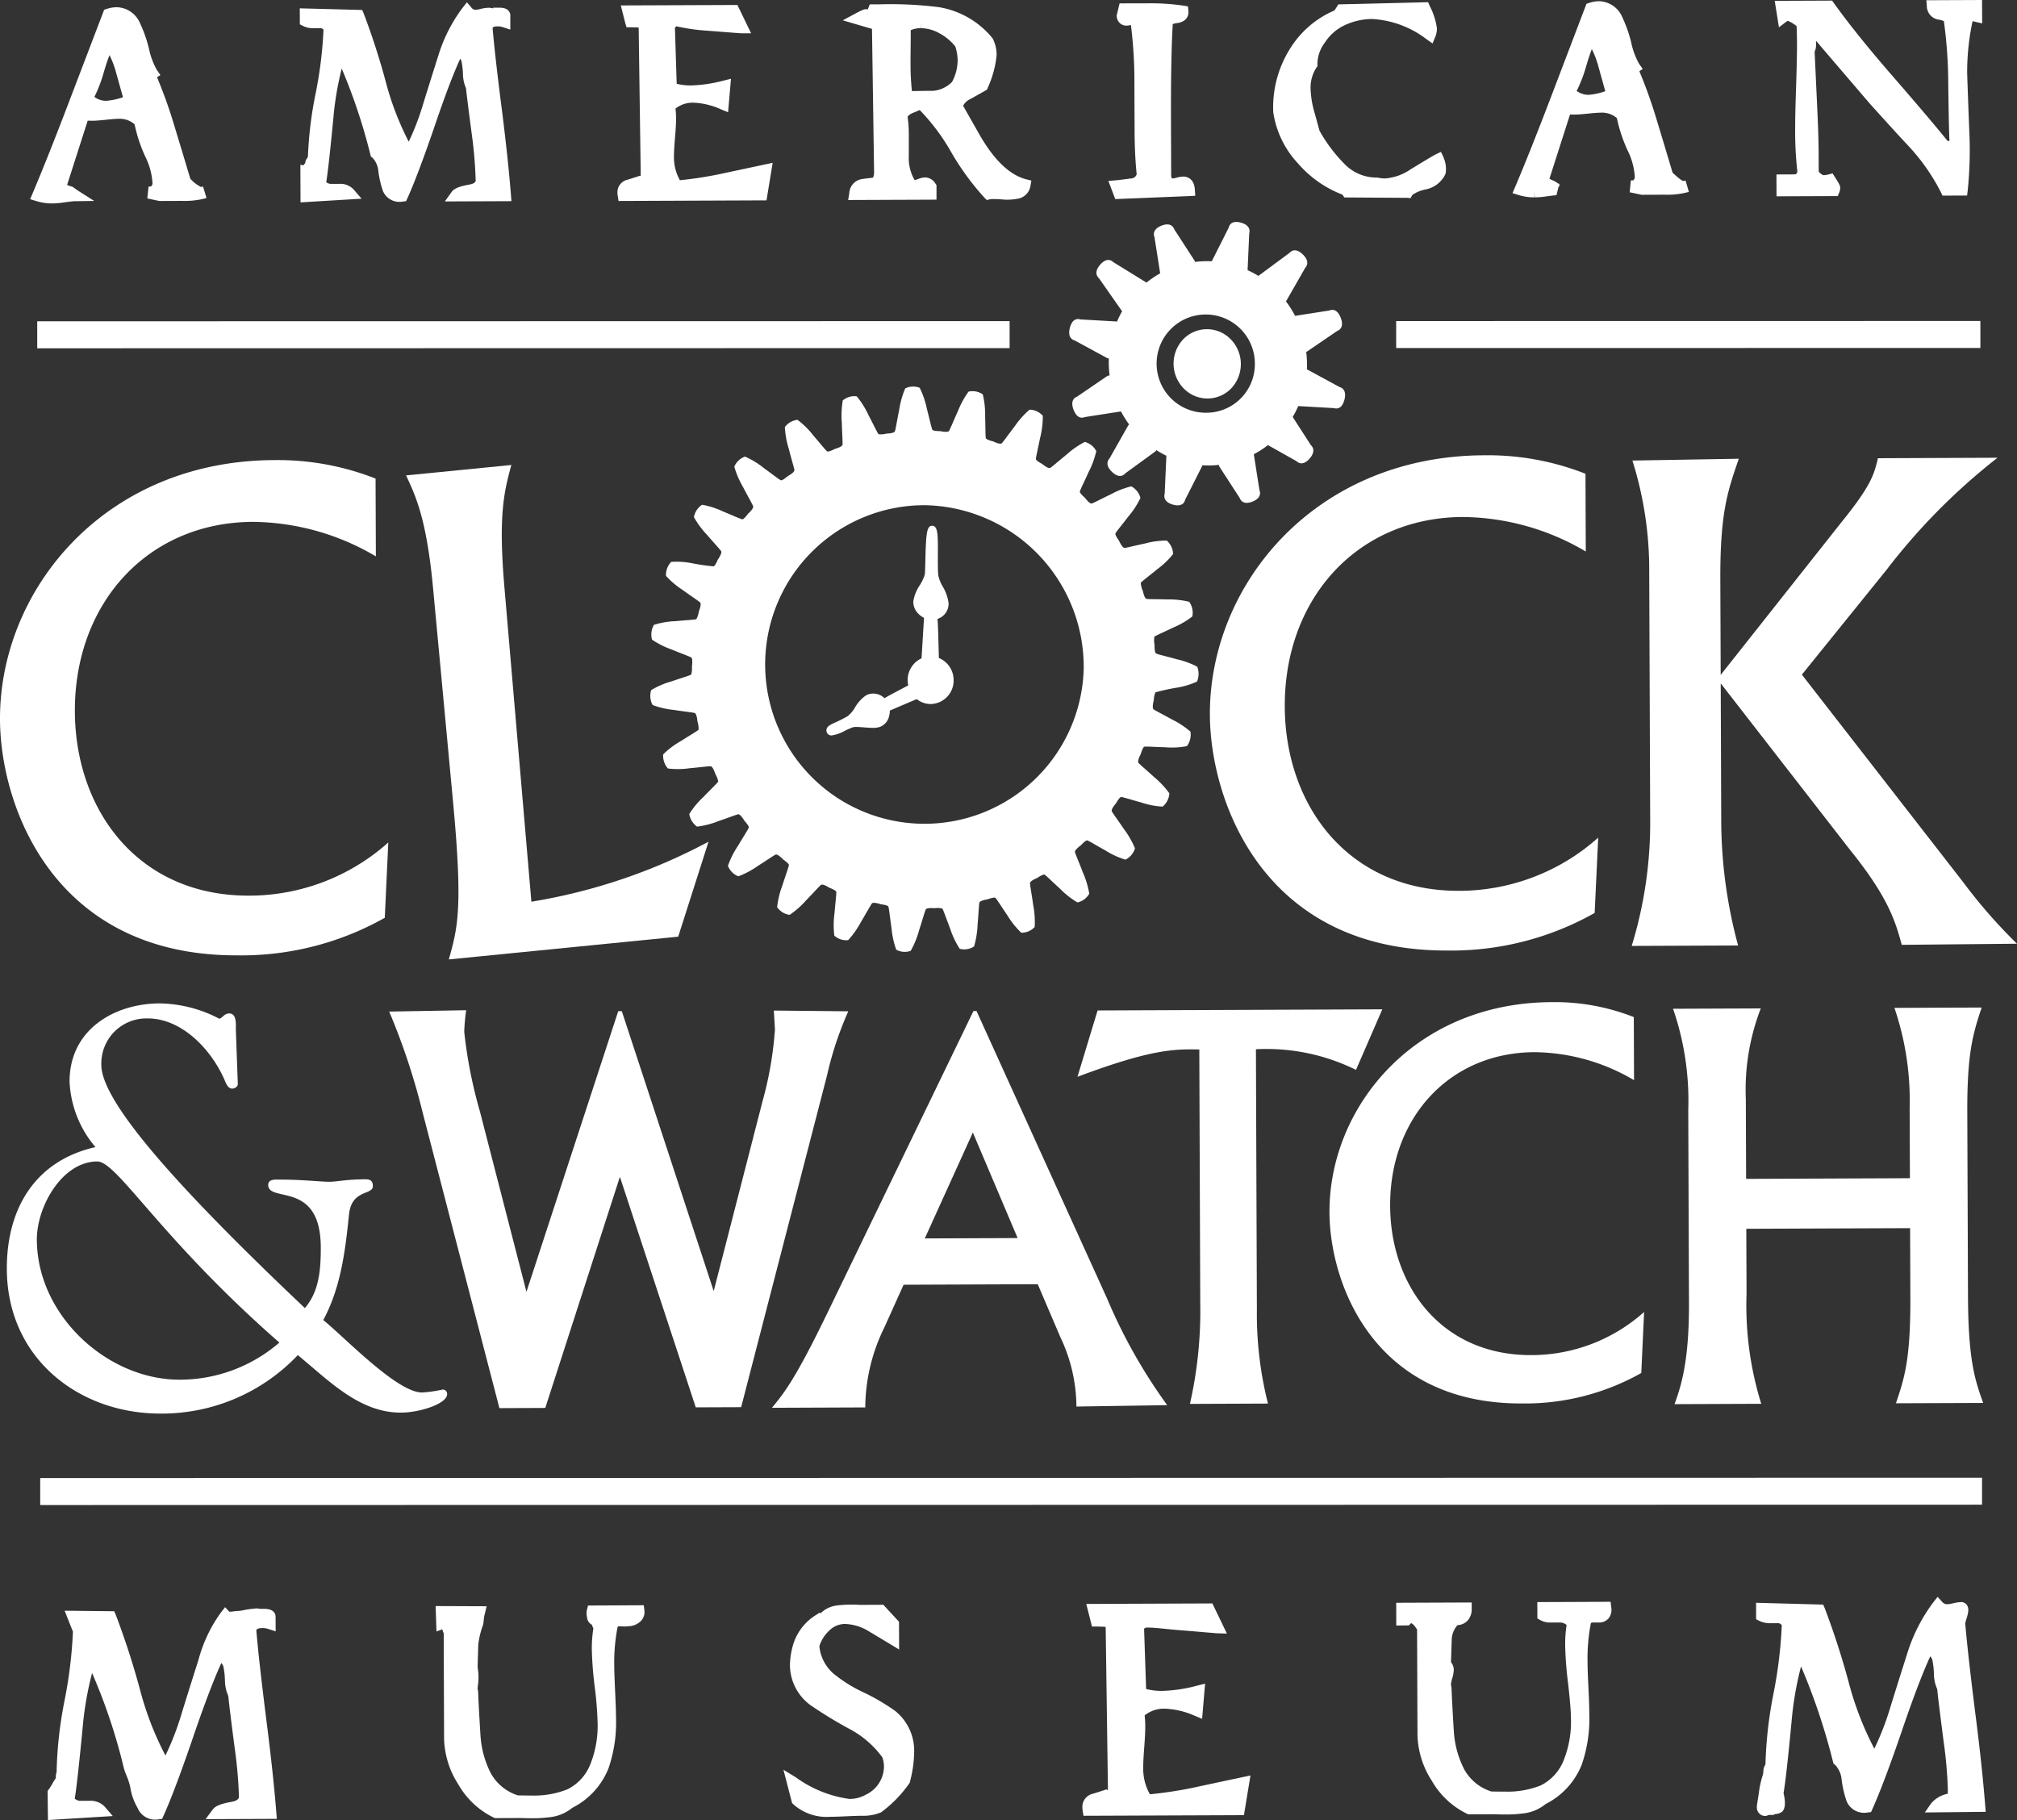
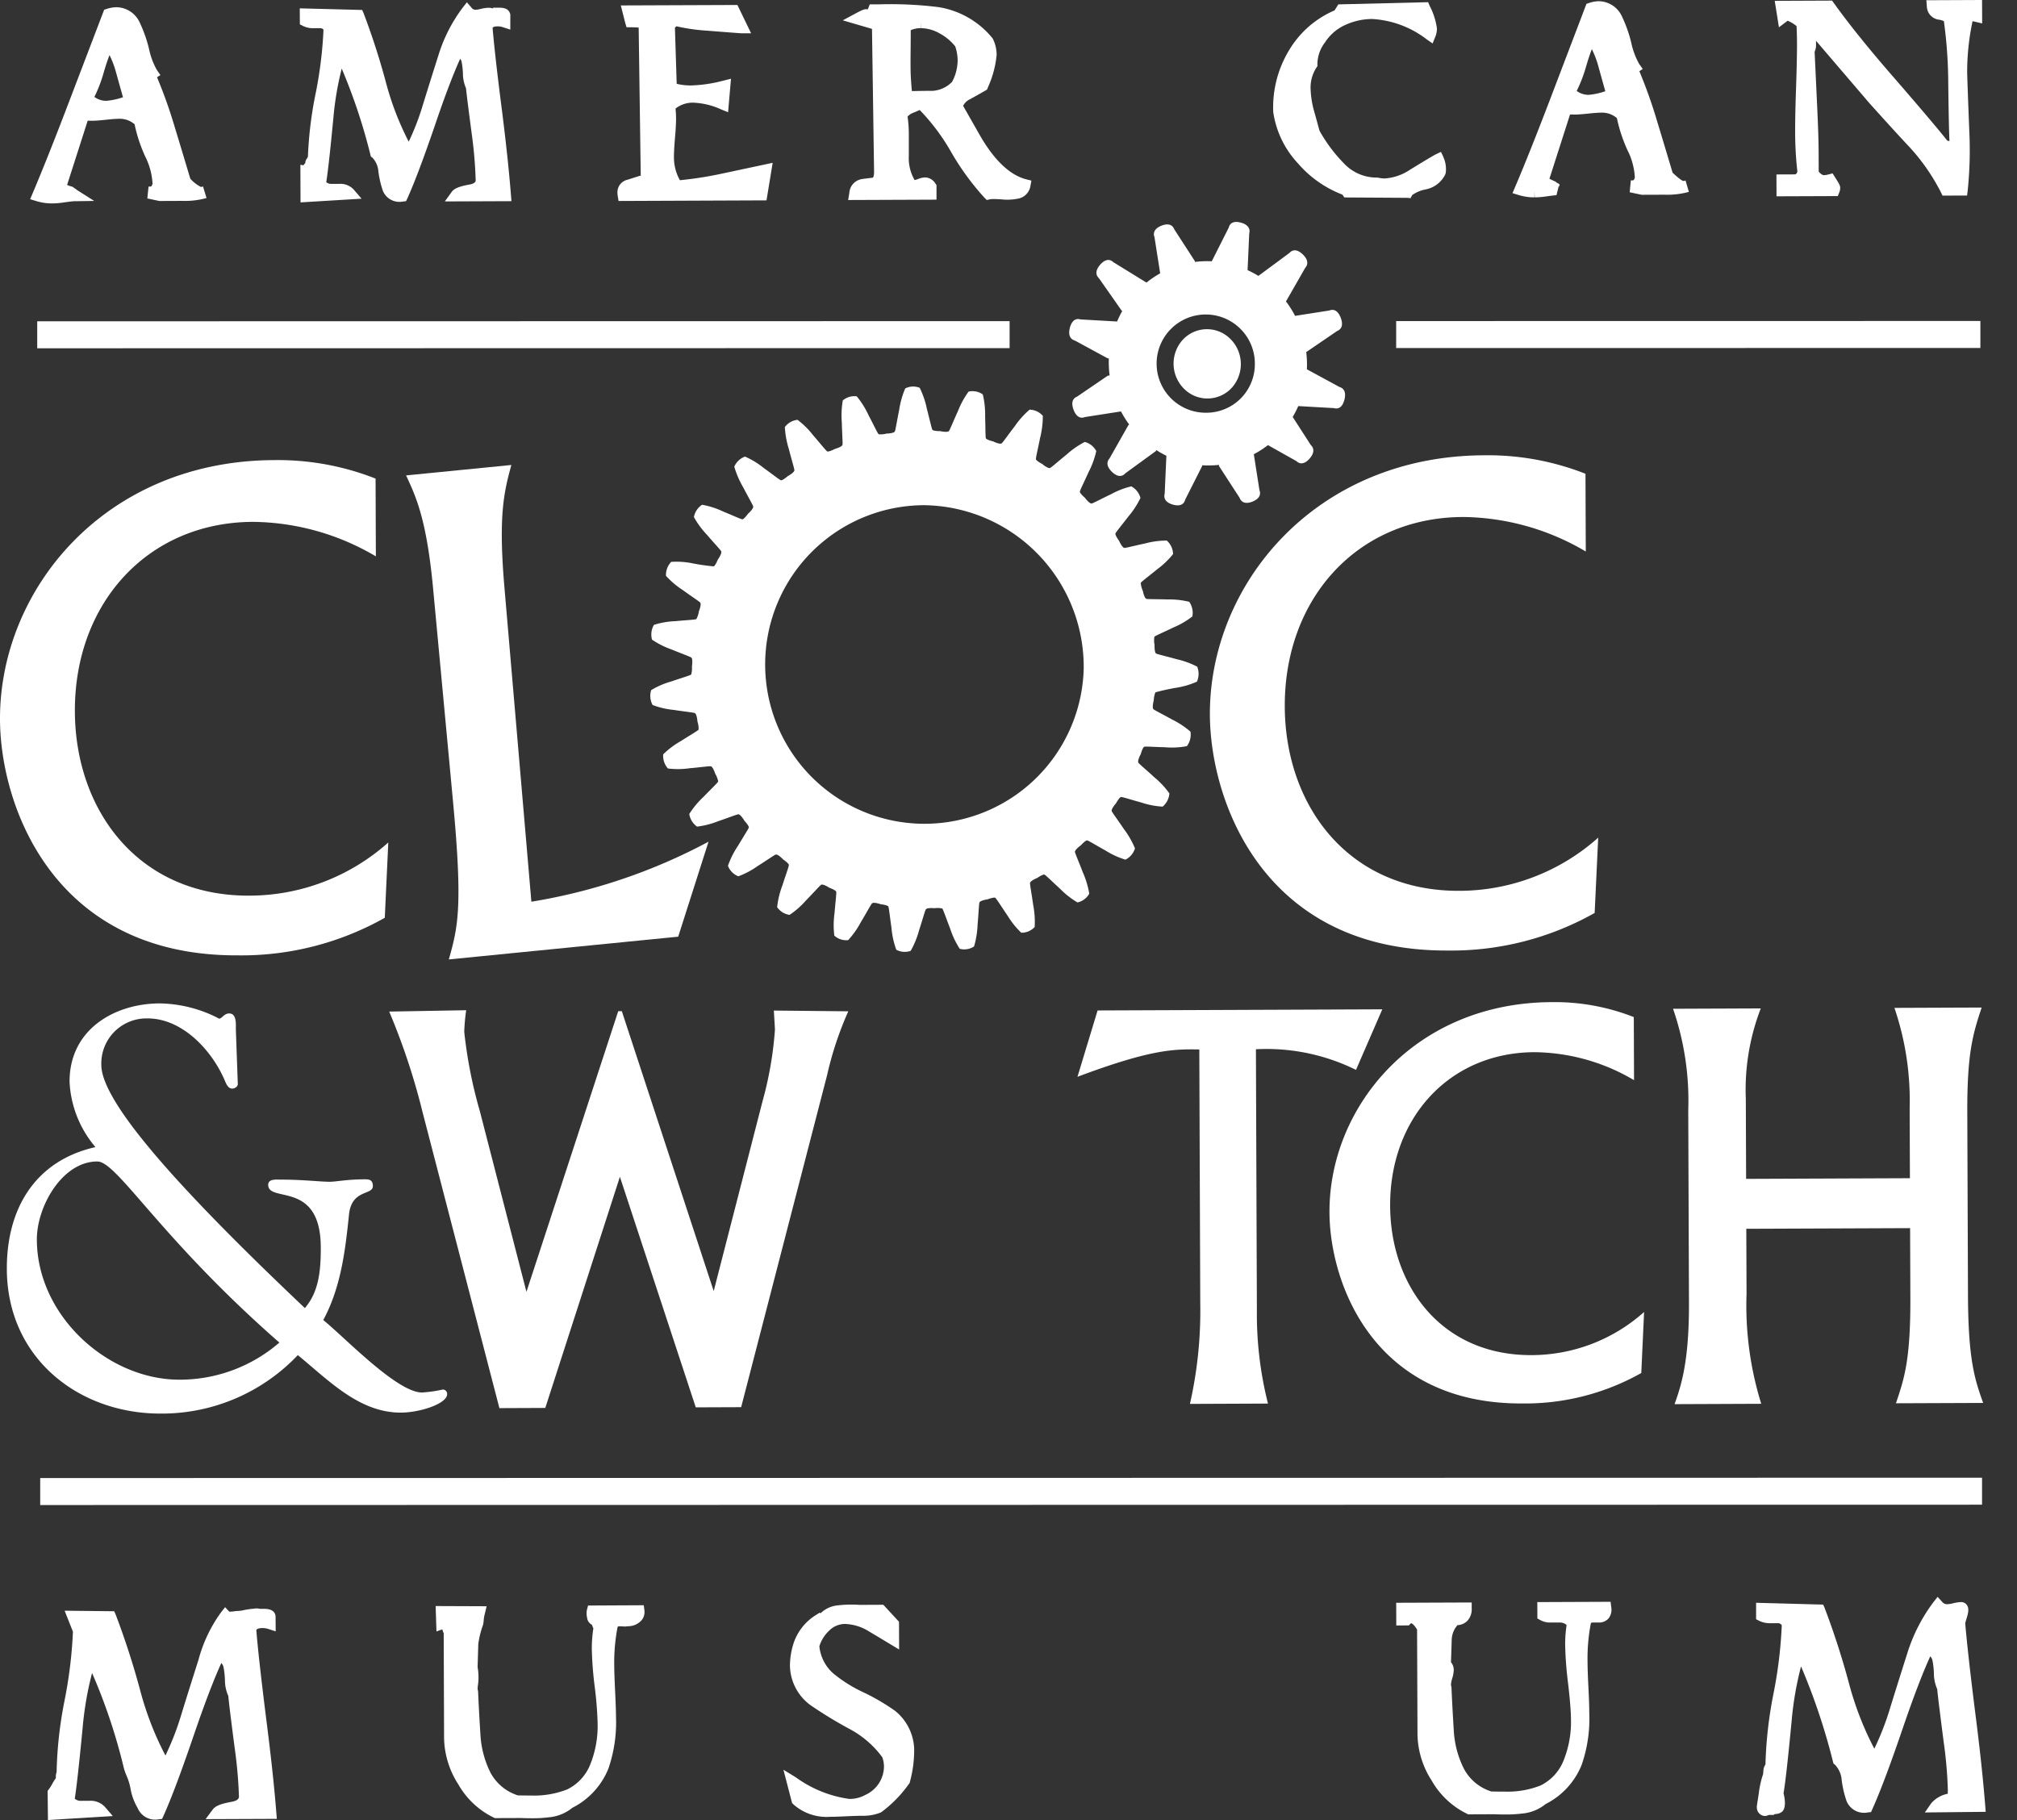
<svg xmlns="http://www.w3.org/2000/svg" width="163.7" height="147.73" viewBox="0 0 163.7 147.73">
  <rect x="0" y="0" width="163.7" height="147.73" fill="#333333" stroke="none" />
  <defs>
    <clipPath id="clip-path">
      <rect id="Rectangle_110" data-name="Rectangle 110" width="163.7" height="147.73" fill="none" />
    </clipPath>
  </defs>
  <g id="Group_74" data-name="Group 74" clip-path="url(#clip-path)">
    <path id="Path_8" data-name="Path 8" d="M19.988,15.937a.9.9,0,0,1-.171.036,2.945,2.945,0,0,1-.862-.671q-.626-2.1-1.264-4.194A39.268,39.268,0,0,0,16.256,7.07l.274-.179-.293-.419a6.094,6.094,0,0,1-.638-1.73,10.937,10.937,0,0,0-.758-2.135,2.106,2.106,0,0,0-1.873-1.222,2.666,2.666,0,0,0-.785.135l-.218.069L9.058,9.207c-1.109,2.911-2.081,5.351-2.887,7.255l-.214.506.514.156a4.362,4.362,0,0,0,1.27.187H7.76a6.915,6.915,0,0,0,.962-.085c.17-.023.689-.093.806-.094l1.628-.023L9.8,16.248l-.4-.287-.33-.1c-.043-.021-.08-.04-.111-.058l1.67-5.21c.118.006.242.008.373.008.239,0,.578-.025,1.1-.08.471-.052.8-.077,1.016-.078a1.829,1.829,0,0,1,1.316.443,12.227,12.227,0,0,0,.869,2.627,5.544,5.544,0,0,1,.588,2.2c-.066.229-.138.229-.192.229h-.131l-.1.963.97.207,1.887-.008a6.453,6.453,0,0,0,1.947-.233Zm-8.065-9.23c.18-.627.34-1.091.476-1.433a7.3,7.3,0,0,1,.53,1.405c.258.928.447,1.6.563,2.012a5.47,5.47,0,0,1-1.353.291,1.6,1.6,0,0,1-.967-.317,11.548,11.548,0,0,0,.751-1.959M7.741,16.822Z" transform="translate(-3.511 -0.799)" fill="#fff" />
    <path id="Path_9" data-name="Path 9" d="M73.007,15.237c-.81.147-1.219.317-1.414.586l-.563.781,5.407-.022-.042-.525c-.153-1.917-.386-4.108-.71-6.7-.376-2.906-.645-5.268-.779-6.839.028-.055.113-.123.409-.123a1.311,1.311,0,0,1,.413.061l.617.2,0-1.236-.022-.072c-.146-.468-.666-.471-.906-.468l-.469,0V.938a1.344,1.344,0,0,0-.381-.054,3.116,3.116,0,0,0-.629.094,2.094,2.094,0,0,1-.413.07.41.41,0,0,1-.334-.176l-.37-.431-.351.447a12.607,12.607,0,0,0-1.943,3.8q-.856,2.7-1.267,4.041A20.722,20.722,0,0,1,68.1,11.754a23.69,23.69,0,0,1-1.826-4.723,58.61,58.61,0,0,0-1.83-5.69l-.122-.278L59.258.931l.007,1.3.261.133a1.812,1.812,0,0,0,.845.179h.512a.327.327,0,0,1,.3.12,33.774,33.774,0,0,1-.624,5.109,31.484,31.484,0,0,0-.639,5.182c-.011.026-.021.051-.03.074s-.014.038-.023.056a.681.681,0,0,0-.166.426l-.06.039-.053.077-.03.046-.251-.045.012,3.054,4.955-.3-.647-.75a1.478,1.478,0,0,0-1.185-.453h-.57a.665.665,0,0,1-.466-.135c.134-.832.328-2.583.579-5.215a25.368,25.368,0,0,1,.677-4.009,46.632,46.632,0,0,1,2.325,6.976l.041.162.129.1a1.792,1.792,0,0,1,.477,1.08A8.1,8.1,0,0,0,66,15.74a1.451,1.451,0,0,0,1.622.872l.262-.031L68,16.334c.575-1.274,1.34-3.307,2.273-6.043C71.051,8,71.725,6.236,72.277,5.023a.613.613,0,0,1,.108.214A6.1,6.1,0,0,1,72.5,6.244a3.013,3.013,0,0,0,.248,1.168c.051.512.226,1.9.487,3.866a34.466,34.466,0,0,1,.3,3.642c-.012.08-.071.237-.524.317" transform="translate(-34.928 -0.254)" fill="#fff" />
    <path id="Path_10" data-name="Path 10" d="M132.8,14.157l-2.4.512a30.108,30.108,0,0,1-3.283.507,3.773,3.773,0,0,1-.482-1.949c0-.328.027-.824.083-1.475.06-.7.088-1.21.087-1.557a7.826,7.826,0,0,0-.044-.835,2.268,2.268,0,0,1,1.476-.476,5.979,5.979,0,0,1,2.2.533l.59.245.236-2.723-.64.16a11.253,11.253,0,0,1-2.6.385,4.632,4.632,0,0,1-1.166-.133L126.712,2.8l.117-.118a15.6,15.6,0,0,0,2.544.36c1.026.082,2.684.211,2.76.211h.764l-1.113-2.3L122.321.99l.356,1.41.111.364h.365c.088,0,.263,0,.518.015a.808.808,0,0,1,.1.01l.168,12.06-.04-.042-1.04.332a1.04,1.04,0,0,0-.813,1.022,1.786,1.786,0,0,0,.025.293l.067.407,12.008-.049.5-3.047Z" transform="translate(-71.936 -0.549)" fill="#fff" />
    <path id="Path_11" data-name="Path 11" d="M181.469,15.029c-1.327-.345-2.6-1.562-3.775-3.616L176.36,9.068a1.2,1.2,0,0,1,.551-.534q1.029-.57,1.249-.7l.14-.084.061-.154a8.3,8.3,0,0,0,.718-2.646,2.929,2.929,0,0,0-.294-1.3l-.057-.09a7.087,7.087,0,0,0-4.335-2.5,31.5,31.5,0,0,0-4.823-.23l-.784,0-.165.409a.724.724,0,0,0-.138-.013c-.123,0-.255.024-.838.337l-1.052.565,2.371.694.169,11.608c0,.095-.006.391-.108.472-.323.038-.8.094-.87.109a1.213,1.213,0,0,0-1.031,1.131l-.094.57,7.17-.029,0-1.179-.087-.126a1.009,1.009,0,0,0-.845-.5,1.769,1.769,0,0,0-.587.139,1.611,1.611,0,0,1-.257.077,3.524,3.524,0,0,1-.472-1.943v-.165c0-.19,0-.439,0-.741l0-.9a9.854,9.854,0,0,0-.1-1.4,1.035,1.035,0,0,1,.4-.289c.265-.11.452-.19.585-.249a16.857,16.857,0,0,1,2.487,3.3,21.175,21.175,0,0,0,2.775,3.827l.185.18.248-.06a1.556,1.556,0,0,1,.316-.019c.17,0,.383.009.638.026a4.334,4.334,0,0,0,1.3-.055,1.24,1.24,0,0,0,1.035-1.021l.079-.448ZM172.1,4.5c.007-.711.008-1.235.009-1.572a1.979,1.979,0,0,1,.81-.164l.015-.485v.485a3.151,3.151,0,0,1,1.535.434,4.07,4.07,0,0,1,1.253,1.048,3.673,3.673,0,0,1,.193,1.126,3.721,3.721,0,0,1-.453,1.753,2.432,2.432,0,0,1-1.557.725c-.565,0-1.134.01-1.7.021-.044-.4-.076-.861-.1-1.383-.014-.4-.016-1.064-.006-1.989" transform="translate(-98.193 -0.478)" fill="#fff" />
-     <path id="Path_12" data-name="Path 12" d="M226.114,15.768c-.063-.991-.731-1.068-.939-1.068a2.474,2.474,0,0,0-.551.09,1.242,1.242,0,0,1-.361.062.405.405,0,0,1-.071-.2l-.015-4.232v-.072c-.014-3.518.034-6.216.142-8.024a1.367,1.367,0,0,1,.372-.084c.727-.107.944-.577.9-.982l-.036-.368-.353-.063A18.659,18.659,0,0,0,222.17.638l-.7,0c-.471,0-.837,0-1.1.006l-.365,0-.237.98.011.09a.775.775,0,0,0,.788.735,1.552,1.552,0,0,0,.357-.055,36.94,36.94,0,0,1,.284,4.877l.014,3.554c0,1.4.062,2.642.169,3.685a.485.485,0,0,1-.454.341c-.61.084-.972.128-1.212.149l-.631.053.558,1.474,6.494-.267Z" transform="translate(-129.139 -0.368)" fill="#fff" />
    <path id="Path_13" data-name="Path 13" d="M265.495,12.989l-.205-.427-.419.2c-.22.107-1.4.823-2.077,1.24a4.16,4.16,0,0,1-2.062.718,2.638,2.638,0,0,1-.533-.06l-.054-.011-.055,0a3.627,3.627,0,0,1-2.67-1.147,12.432,12.432,0,0,1-1.988-2.658c-.154-.576-.314-1.155-.476-1.725a7.7,7.7,0,0,1-.247-1.709,2.961,2.961,0,0,1,.473-1.684l.087-.132-.006-.159a2.938,2.938,0,0,1,.613-1.753A3.847,3.847,0,0,1,257.3,2.37a5.289,5.289,0,0,1,2.4-.592,7.976,7.976,0,0,1,4.435,1.654l.477.33.222-.546a1.779,1.779,0,0,0,.129-.676,5.581,5.581,0,0,0-.588-1.827l-.126-.3-7.287.179-.311.491a7.884,7.884,0,0,0-3.692,3.24,8.928,8.928,0,0,0-1.283,4.946l0,.051a7.726,7.726,0,0,0,2.014,4.183,9.028,9.028,0,0,0,3.6,2.529l.161.23,5.108.031.263.027.136-.252a2.758,2.758,0,0,1,1.049-.45,2.244,2.244,0,0,0,1.646-1.255l.028-.123a2.342,2.342,0,0,0-.194-1.249" transform="translate(-148.342 -0.236)" fill="#fff" />
    <path id="Path_14" data-name="Path 14" d="M313.019,14.786a1.184,1.184,0,0,1-.188.039c-.023-.006-.23-.073-.864-.675q-.621-2.091-1.26-4.191a39.78,39.78,0,0,0-1.436-4.042l.274-.185-.294-.413a6.145,6.145,0,0,1-.64-1.725,10.924,10.924,0,0,0-.756-2.132A2.1,2.1,0,0,0,305.985.234a2.566,2.566,0,0,0-.792.141l-.215.07-2.9,7.615c-1.146,3-2.091,5.375-2.89,7.252l-.214.5.512.157a4.309,4.309,0,0,0,1.271.185v-.487h0l.023.487a7.188,7.188,0,0,0,.963-.081c.185-.026.678-.093.8-.093l.194-.789a.363.363,0,0,1,.054.177l0-.248-.03-.022.008-.033a.667.667,0,0,0-.127-.055l-.15-.111-.1-.057a4.4,4.4,0,0,1-.419-.2l1.671-5.215c.115,0,.236.007.367.007h0c.245,0,.586-.024,1.108-.078q.668-.072,1.012-.075a1.835,1.835,0,0,1,1.316.44,12.284,12.284,0,0,0,.87,2.624,5.513,5.513,0,0,1,.586,2.2c-.066.232-.137.232-.179.232h-.144l-.095.963.971.205,1.884-.007a6.522,6.522,0,0,0,1.949-.229Zm-8.08-9.226c.167-.576.326-1.056.475-1.435a7.394,7.394,0,0,1,.53,1.4q.39,1.4.562,2.013a5.453,5.453,0,0,1-1.349.295,1.611,1.611,0,0,1-.972-.318,11.3,11.3,0,0,0,.754-1.958" transform="translate(-176.22 -0.135)" fill="#fff" />
    <path id="Path_15" data-name="Path 15" d="M367.657,1.9,367.648,0l-4.519.019.039.522a1.118,1.118,0,0,0,.969,1.055,1.366,1.366,0,0,1,.413.121,37.7,37.7,0,0,1,.353,4.929c.032,2.6.066,4.214.1,4.8-.033,0-.086-.01-.168-.022-.832-1.045-2.409-2.9-4.58-5.4-1.891-2.18-3.451-4.123-4.636-5.775l-.143-.2-4.655.02.342,2.148.622-.473c.054-.042.094-.057.087-.059a2.676,2.676,0,0,1,.724.438c.021.541.032.993.034,1.442,0,.74-.021,1.86-.076,3.524-.052,1.471-.078,2.7-.075,3.566a28.632,28.632,0,0,0,.181,3.277c-.071.218-.157.22-.2.222l-1.5.006.007,1.774,4.972-.019.121-.3a.937.937,0,0,0,.075-.367c0-.166-.054-.287-.435-.886l-.184-.289-.325.083a1.658,1.658,0,0,1-.388.062c-.04,0-.179-.023-.412-.285l-.006-1.367c0-1.063-.046-2.406-.134-4.228q-.14-3.032-.184-3.951l-.009-.184a1.279,1.279,0,0,0,.115-.591v-.3l4.324,5.053c1.572,1.747,2.528,2.794,3.187,3.492a16.435,16.435,0,0,1,2.624,3.749l.131.272,1.995-.008.051-.426a32.061,32.061,0,0,0,.126-4.831c-.1-2.56-.171-4.536-.172-4.748a19.809,19.809,0,0,1,.439-4.147Z" transform="translate(-206.784)" fill="#fff" />
    <path id="Path_16" data-name="Path 16" d="M7.6,157.667v-2.19L165.2,155.45v2.19ZM7.358,63.778v-2.19l78.919-.014v2.19Zm110.292-.019v-2.19l47.415-.007v2.19Z" transform="translate(-4.337 -35.509)" fill="#fff" />
    <path id="Path_17" data-name="Path 17" d="M30.505,96.055a19.933,19.933,0,0,0-9.976-2.8C12,93.287,6.043,99.843,6.077,108.636c.031,8.06,5.168,14.994,14.159,14.957a16.948,16.948,0,0,0,11.278-4.316l-.285,6.113a23.678,23.678,0,0,1-11.942,3.05C4.412,128.5.027,116.405,0,109.294c-.039-10.535,8.5-21,22.25-21.052a21.64,21.64,0,0,1,8.232,1.5Z" transform="translate(0 -50.897)" fill="#fff" />
    <path id="Path_18" data-name="Path 18" d="M269.668,95.122a19.93,19.93,0,0,0-9.975-2.8c-8.536.034-14.488,6.59-14.454,15.384.031,8.06,5.167,14.994,14.162,14.958a16.959,16.959,0,0,0,11.275-4.316l-.287,6.112a23.668,23.668,0,0,1-11.944,3.05c-14.868.06-19.258-12.034-19.285-19.147-.038-10.534,8.507-20.994,22.25-21.05a21.592,21.592,0,0,1,8.234,1.5Z" transform="translate(-140.966 -50.359)" fill="#fff" />
-     <path id="Path_19" data-name="Path 19" d="M331.239,87.866c-.911,2.64-1.518,4.379-1.5,9.8l.03,7.744L339.584,93c2.443-3.012,2.643-3.91,2.946-5.176l9.708-.039a50.447,50.447,0,0,0-9.011,9.1l-6.87,8.506,13.1,16.854a42.035,42.035,0,0,0,4.358,4.985l-9.351.091c-.515-1.893-1.082-3.841-4.169-7.671l-10.523-13.55.042,11.38a39.129,39.129,0,0,0,1.368,9.894l-8.636.035a34.048,34.048,0,0,0,1.5-10.38l-.08-20.592a29.564,29.564,0,0,0-1.362-8.423Z" transform="translate(-190.117 -50.632)" fill="#fff" />
    <path id="Path_20" data-name="Path 20" d="M83.18,193.751a15.9,15.9,0,0,0-.158,1.751,37.528,37.528,0,0,0,1.266,6.441l3.783,14.664,7.448-22.778h.292l7.457,22.719,3.956-15.38a29.4,29.4,0,0,0,1.015-5.852l-.089-1.537,6.043.06a27.428,27.428,0,0,0-1.719,5.172l-6.978,26.959-3.684.014-6.157-18.711L89.6,226.032l-3.724.016-6.221-23.961a54.656,54.656,0,0,0-2.723-8.226Z" transform="translate(-45.344 -111.755)" fill="#fff" />
-     <path id="Path_21" data-name="Path 21" d="M164.991,212.363l7.535-.03-3.634-8.566Zm14.8,4.888a43.341,43.341,0,0,0,4.875,8.644l-7.368.113a13.261,13.261,0,0,0-1.3-5.624l-1.84-4.306-10.887.044-1.562,3.466a14.864,14.864,0,0,0-1.549,6.491l-7.575.03c1.028-1.237,1.933-2.4,4.483-7.659l11.872-24.543.25,0Z" transform="translate(-89.935 -111.844)" fill="#fff" />
    <path id="Path_22" data-name="Path 22" d="M287.521,198.537a16.141,16.141,0,0,0-8.081-2.272c-6.914.027-11.741,5.344-11.714,12.467.025,6.532,4.185,12.151,11.474,12.121a13.742,13.742,0,0,0,9.137-3.5l-.228,4.952a19.2,19.2,0,0,1-9.679,2.472c-12.051.049-15.606-9.752-15.628-15.514-.032-8.535,6.891-17.015,18.028-17.06a17.486,17.486,0,0,1,6.671,1.213Z" transform="translate(-154.902 -110.863)" fill="#fff" />
    <path id="Path_23" data-name="Path 23" d="M337.835,193.305a18.346,18.346,0,0,0-1.214,7.346l.024,6.49,13.294-.054-.022-5.677a23.3,23.3,0,0,0-1.235-8.148l7.08-.028c-.693,2.1-1.186,3.633-1.166,8.54l.056,14.811c.02,5.293.563,6.868,1.232,8.742l-7.079.028c.657-1.965,1.189-3.458,1.17-8.58l-.021-5.635-13.294.053.02,5.292a26.865,26.865,0,0,0,1.193,8.912l-7.035.029c.531-1.493,1.188-3.457,1.169-8.239l-.058-15.621a22.861,22.861,0,0,0-1.234-8.232Z" transform="translate(-194.93 -111.456)" fill="#fff" />
    <path id="Path_24" data-name="Path 24" d="M102.357,127.466l-18.616,1.847c.732-2.61,1.146-4.187.343-12.784L82.462,99.177c-.531-5.663-1.415-7.478-2.19-9.15l8.543-.847c-.571,2.121-1.065,3.966-.574,9.79l2.2,25.658a46.264,46.264,0,0,0,14.377-4.871Z" transform="translate(-47.314 -51.439)" fill="#fff" />
    <path id="Path_25" data-name="Path 25" d="M237.73,193.578l-2.135,4.915a16.373,16.373,0,0,0-8.122-1.674l.078,21.125a29.7,29.7,0,0,0,.9,7.634l-6.334.027a34.132,34.132,0,0,0,.838-8.156l-.077-20.613c-2.072-.035-3.895-.027-9.888,2.218l1.633-5.384Z" transform="translate(-125.542 -111.655)" fill="#fff" />
    <path id="Path_26" data-name="Path 26" d="M24.335,324.04c-.867.157-1.306.336-1.515.618l-.582.786,5.781-.023-.042-.524c-.163-2.059-.42-4.451-.784-7.313-.434-3.437-.708-5.885-.839-7.477.03-.074.124-.17.505-.171a1.485,1.485,0,0,1,.45.066l.617.2L27.918,309l-.014-.116c-.124-.5-.709-.508-.943-.508h-.011l-.308,0a1.017,1.017,0,0,0-.465-.015,6.811,6.811,0,0,0-.813.112,2.44,2.44,0,0,1-.476.072,3.093,3.093,0,0,0-.334.03,2.607,2.607,0,0,1-.318.029.53.53,0,0,1-.075,0l-.34-.365-.337.43a11.69,11.69,0,0,0-1.824,3.847q-.934,2.936-1.38,4.4a22.578,22.578,0,0,1-1.3,3.363,25.1,25.1,0,0,1-2.034-5.225,63.977,63.977,0,0,0-2-6.2l-.124-.284-4.024-.044.267.678s.288.731.406,1.02a36.522,36.522,0,0,1-.686,5.623,33.15,33.15,0,0,0-.639,5.779,1.226,1.226,0,0,0-.063.419v.081l-.053.066c-.095.138-.166.263-.238.39a3.762,3.762,0,0,1-.276.437l-.1.134.028,2.364,5.262-.323-.644-.749a1.58,1.58,0,0,0-1.264-.489l-.622,0a.734.734,0,0,1-.557-.174c.143-.879.352-2.751.635-5.7a26.976,26.976,0,0,1,.771-4.5,46.5,46.5,0,0,1,2.583,7.734,4.662,4.662,0,0,0,.208.585,4.949,4.949,0,0,1,.319,1.007A4.651,4.651,0,0,0,16.7,324.5l.02.033a1.538,1.538,0,0,0,1.725.923l.263-.031.112-.247c.627-1.39,1.436-3.545,2.475-6.591.873-2.546,1.618-4.5,2.22-5.813a.715.715,0,0,1,.172.306,6.431,6.431,0,0,1,.121,1.1,3.159,3.159,0,0,0,.273,1.264c.044.5.2,1.791.518,4.228a35.827,35.827,0,0,1,.347,3.978c-.016.1-.083.3-.609.389" transform="translate(-5.552 -177.791)" fill="#fff" />
    <path id="Path_27" data-name="Path 27" d="M103.06,308.3l-.052-.429-4.523.023-.094.358a1.427,1.427,0,0,0,.011.6.738.738,0,0,0,.4.605,1.5,1.5,0,0,0,.114.29,10.509,10.509,0,0,0-.126,1.708,29.7,29.7,0,0,0,.239,3.063,29.166,29.166,0,0,1,.232,2.933,8.378,8.378,0,0,1-.579,3.294,3.819,3.819,0,0,1-1.88,2.07,7.305,7.305,0,0,1-2.929.5h-.1q-.35,0-.982-.011a3.838,3.838,0,0,1-2.217-1.829,7.884,7.884,0,0,1-.822-3.06c-.093-1.486-.159-2.708-.19-3.533l-.023-.133a.413.413,0,0,1-.016-.127c0-.029.006-.093.012-.177a4.609,4.609,0,0,0-.015-1.55l.055-1.858a7.321,7.321,0,0,1,.379-1.553l.027-.1c.028-.185.035-.277.041-.354a2.563,2.563,0,0,1,.088-.477l.142-.6-4.138-.016L86.182,310l.473-.176a1.634,1.634,0,0,0,.114.316l.031,8.581a7.175,7.175,0,0,0,1.162,3.7,6.635,6.635,0,0,0,2.87,2.686l.091.042,2.094-.008q.482.018.891.019a10.486,10.486,0,0,0,1.378-.076,3.483,3.483,0,0,0,1.922-.772,6.121,6.121,0,0,0,2.933-3.195,11.53,11.53,0,0,0,.611-4.191c0-.426-.024-1.077-.073-2.112-.046-.986-.068-1.643-.069-2.069a15.042,15.042,0,0,1,.258-3.039c.014-.086.022-.129.194-.13l.411.022a1.7,1.7,0,0,0,.262-.025,1.457,1.457,0,0,0,1.082-.471,1.032,1.032,0,0,0,.243-.8" transform="translate(-50.758 -177.579)" fill="#fff" />
    <path id="Path_28" data-name="Path 28" d="M163.973,316.4a17.038,17.038,0,0,0-2.642-1.547,11.308,11.308,0,0,1-2.411-1.52,3.368,3.368,0,0,1-1.125-2.2,2.888,2.888,0,0,1,.773-1.244,1.826,1.826,0,0,1,1.3-.567,3.912,3.912,0,0,1,1.906.576q.945.564,1.517.91l.977.588-.01-2.252-1.272-1.379-1.917.009a9.681,9.681,0,0,0-1.9.055,2.29,2.29,0,0,0-1.279.629l-.073-.052-.264.169a4.286,4.286,0,0,0-1.915,2.524,6.151,6.151,0,0,0-.231,1.593,4.055,4.055,0,0,0,1.661,3.217,34.586,34.586,0,0,0,3.184,1.942,7.885,7.885,0,0,1,2.65,2.29,2.258,2.258,0,0,1,.136.752,2.553,2.553,0,0,1-1.5,2.3,2.617,2.617,0,0,1-1.318.331,9.634,9.634,0,0,1-4.341-1.756l-1-.613.7,2.7.092.094a4.042,4.042,0,0,0,2.994,1.026h.035c.317,0,.767-.017,1.3-.043.558-.025.98-.039,1.27-.04a3.746,3.746,0,0,0,1.525-.275,9.979,9.979,0,0,0,2.264-2.307l.062-.081.025-.1a9.833,9.833,0,0,0,.342-2.377,4.138,4.138,0,0,0-1.527-3.359" transform="translate(-91.295 -177.512)" fill="#fff" />
-     <path id="Path_29" data-name="Path 29" d="M226.914,321.628q-1.718.363-3.42.73l-.462.1a33.014,33.014,0,0,1-3.6.552,4.163,4.163,0,0,1-.542-2.167c0-.376.026-.934.08-1.617.057-.745.086-1.316.085-1.7a8.562,8.562,0,0,0-.05-.918,2.489,2.489,0,0,1,1.649-.545,6.574,6.574,0,0,1,2.424.579l.59.243.244-2.858-.642.164a12.027,12.027,0,0,1-2.856.427,5,5,0,0,1-1.29-.154l-.165-4.905.179-.081c.514,0,.981.049,1.569.108.344.034.73.072,1.194.11l2.411.2.581.047.787.024-1.178-2.447-10.235.041.463,1.835.362,0c.091,0,.3.006.6.016a.9.9,0,0,1,.15.019l.184,13.2-.041.048-.067-.068-.271.088c-.211.069-.492.159-.839.268a1.085,1.085,0,0,0-.858,1.081,2.08,2.08,0,0,0,.026.3l.066.408,13.021-.051.53-3.219Z" transform="translate(-126.105 -177.375)" fill="#fff" />
    <path id="Path_30" data-name="Path 30" d="M293.439,307.639l-.051-.43-5.949.024.006,1.328.245.138a1.635,1.635,0,0,0,.821.193l.73,0a.807.807,0,0,1,.576.2,10.2,10.2,0,0,0-.116,1.662,29.526,29.526,0,0,0,.235,3.064c.152,1.307.232,2.294.235,2.932a8.344,8.344,0,0,1-.581,3.293,3.838,3.838,0,0,1-1.879,2.072,7.251,7.251,0,0,1-2.925.5h-.094c-.233,0-.563,0-.987-.011a3.811,3.811,0,0,1-2.215-1.829,7.877,7.877,0,0,1-.827-3.058c-.091-1.488-.156-2.711-.188-3.535l-.025-.138a.425.425,0,0,1-.017-.133,2.086,2.086,0,0,1,.095-.466,2.725,2.725,0,0,0,.13-.7.976.976,0,0,0-.225-.633l.058-1.769a1.88,1.88,0,0,1,.468-1.237,1.222,1.222,0,0,0,.807-.355,1.378,1.378,0,0,0,.348-1l0-.487-6.127.024.006,1.845,1.022-.008.137-.141a.241.241,0,0,1,.044-.037s.174.006.485.518l.034,8.567a7.144,7.144,0,0,0,1.159,3.7,6.632,6.632,0,0,0,2.869,2.686l.092.043,2.09-.009q.492.02.907.02a10.4,10.4,0,0,0,1.362-.075,3.482,3.482,0,0,0,1.922-.774,6.107,6.107,0,0,0,2.929-3.194,11.462,11.462,0,0,0,.612-4.191c0-.49-.025-1.221-.071-2.114s-.068-1.6-.07-2.067a15.073,15.073,0,0,1,.256-3.039c.014-.086.022-.129.226-.129l.431,0a1,1,0,0,0,.791-.329,1.143,1.143,0,0,0,.22-.909" transform="translate(-162.671 -177.197)" fill="#fff" />
    <path id="Path_31" data-name="Path 31" d="M361.371,322.976l-.54.779,4.941-.052-.042-.521c-.165-2.079-.427-4.538-.781-7.307-.429-3.389-.7-5.837-.841-7.481.022-.092.055-.2.088-.31.141-.465.262-.866.044-1.171a.556.556,0,0,0-.462-.234,3.232,3.232,0,0,0-.664.1,2.424,2.424,0,0,1-.476.074.509.509,0,0,1-.4-.191l-.371-.408-.341.435a13.647,13.647,0,0,0-2.112,4.127q-.932,2.933-1.382,4.4a22.67,22.67,0,0,1-1.3,3.363,25.5,25.5,0,0,1-2.036-5.224,63.873,63.873,0,0,0-1.994-6.193l-.122-.278-5.444-.148,0,1.335.262.134a1.968,1.968,0,0,0,.9.188h0l.55,0a.389.389,0,0,1,.372.164,36.12,36.12,0,0,1-.682,5.6,33.818,33.818,0,0,0-.642,5.707.917.917,0,0,0-.163.444l-.028.331a7.7,7.7,0,0,0-.349,1.558c-.016.1-.033.2-.045.289s-.031.209-.047.3c-.042.267-.066.452-.066.452l-.007.057.006.057a.691.691,0,0,0,.641.69.628.628,0,0,0,.316-.086h.4l.079-.06c.033-.007.071-.012.109-.018a.877.877,0,0,0,.521-.2c.331-.325.2-1.1.1-1.485.145-.824.358-2.725.651-5.8a26.74,26.74,0,0,1,.77-4.493,51.3,51.3,0,0,1,2.59,7.726l.042.162.129.1a1.983,1.983,0,0,1,.533,1.2,8.433,8.433,0,0,0,.4,1.742,1.534,1.534,0,0,0,1.723.924l.265-.031.111-.249c.643-1.434,1.475-3.65,2.473-6.584.869-2.537,1.615-4.487,2.222-5.809a.716.716,0,0,1,.17.3,6.08,6.08,0,0,1,.124,1.1,3.156,3.156,0,0,0,.27,1.262c.042.5.2,1.758.516,4.227a34.736,34.736,0,0,1,.347,3.984,1.426,1.426,0,0,0,0,.282h0a2.356,2.356,0,0,0-1.326.747" transform="translate(-204.611 -176.644)" fill="#fff" />
    <path id="Path_32" data-name="Path 32" d="M23.475,219.973c-9.7-8.486-13.159-14.709-14.784-14.7-2.845.012-4.909,3.652-4.9,6.351.023,6.193,5.779,11.384,11.606,11.361a12.363,12.363,0,0,0,8.076-3.011M20.1,198.985c0,.235-.27.373-.452.374-.407,0-.544-.554-.682-.834-1.093-2.417-3.452-4.876-6.209-4.863a3.659,3.659,0,0,0-3.733,3.783c.011,3.121,6.723,10.45,16.52,19.728,1.119-1.309,1.3-2.989,1.291-4.945-.021-5.447-4.262-3.566-4.268-5.055,0-.515.681-.424,1.04-.425,1.67-.007,3.254.175,3.93.173.586,0,1.354-.193,2.89-.2.405,0,.633.091.635.557,0,.745-1.718.238-1.936,2.292-.3,2.931-.655,5.913-2.089,8.575,1.722,1.387,5.985,5.888,8.021,5.881a10.858,10.858,0,0,0,1.67-.241.351.351,0,0,1,.361.373c0,.791-2.253,1.5-3.746,1.5-3.387.014-5.88-2.629-8.372-4.667a15.217,15.217,0,0,1-11.1,4.746c-6.642.025-12.489-4.465-12.516-11.73-.019-4.982,2.361-8.81,7.191-9.9a8.806,8.806,0,0,1-2.1-5.3c-.016-4.239,3.636-6.35,7.3-6.363a10.694,10.694,0,0,1,4.841,1.237c.224,0,.4-.421.807-.423.634,0,.545.885.548,1.3Z" transform="translate(-0.8 -111.001)" fill="#fff" />
    <path id="Path_33" data-name="Path 33" d="M236.551,63.885a2.676,2.676,0,0,0-3.859.153,2.88,2.88,0,0,0,.185,3.976,2.678,2.678,0,0,0,3.86-.154,2.88,2.88,0,0,0-.186-3.976" transform="translate(-136.737 -36.417)" fill="#fff" />
    <path id="Path_34" data-name="Path 34" d="M163.729,97.093a12.929,12.929,0,1,1-12.922-13.32,13.126,13.126,0,0,1,12.922,13.32m5.87-1.281c-.139-.124-.118-.662-.121-.662l.007-.012a1.887,1.887,0,0,1-.02-.683c.04-.073.79-.389,1.535-.753a6.655,6.655,0,0,0,1.548-.9,1.557,1.557,0,0,0-.253-1.187,6.68,6.68,0,0,0-1.762-.191c-.828-.03-1.649-.011-1.732-.054-.163-.089-.264-.616-.267-.616l0-.013a1.9,1.9,0,0,1-.173-.66c.023-.081.681-.568,1.324-1.1a6.829,6.829,0,0,0,1.3-1.243,1.535,1.535,0,0,0-.512-1.094,6.688,6.688,0,0,0-1.756.234c-.815.169-1.609.382-1.7.36-.178-.047-.4-.537-.4-.536l0-.014s-.322-.434-.317-.6c0-.084.535-.714,1.043-1.384a6.985,6.985,0,0,0,.992-1.518,1.507,1.507,0,0,0-.742-.942,6.722,6.722,0,0,0-1.657.643c-.755.357-1.481.751-1.573.751-.184,0-.5-.428-.506-.427l0-.014s-.411-.346-.441-.51c-.015-.082.362-.821.707-1.593a7.074,7.074,0,0,0,.627-1.713,1.475,1.475,0,0,0-.932-.742,6.823,6.823,0,0,0-1.469,1.018c-.655.525-1.273,1.084-1.363,1.1-.18.039-.585-.3-.588-.3l0-.012s-.477-.239-.543-.392c-.033-.076.168-.885.33-1.718a7.182,7.182,0,0,0,.226-1.816,1.455,1.455,0,0,0-1.075-.5,6.993,6.993,0,0,0-1.2,1.343c-.518.668-.994,1.358-1.077,1.4-.166.082-.637-.148-.638-.146l-.008-.012s-.517-.118-.617-.25c-.05-.067-.036-.9-.066-1.751a7.1,7.1,0,0,0-.189-1.82,1.437,1.437,0,0,0-1.156-.229,7.14,7.14,0,0,0-.867,1.592c-.356.773-.665,1.557-.736,1.618-.144.118-.655.005-.656.008l-.01-.009s-.531.006-.657-.1c-.062-.054-.234-.869-.452-1.689a7.066,7.066,0,0,0-.587-1.728,1.429,1.429,0,0,0-1.177.049,7.211,7.211,0,0,0-.491,1.753c-.174.838-.3,1.673-.355,1.75-.113.149-.634.161-.634.162l-.012-.007a1.732,1.732,0,0,1-.661.061c-.072-.037-.423-.789-.818-1.535a6.95,6.95,0,0,0-.961-1.54,1.442,1.442,0,0,0-1.134.33A7.239,7.239,0,0,0,144.1,77.1c.02.856.085,1.7.049,1.786-.076.171-.581.308-.581.31l-.014,0s-.47.252-.629.217c-.079-.019-.589-.667-1.142-1.3a6.775,6.775,0,0,0-1.279-1.269,1.459,1.459,0,0,0-1.029.589,7.3,7.3,0,0,0,.328,1.794c.209.827.463,1.633.446,1.727-.036.186-.5.438-.5.44h-.014s-.4.356-.565.36c-.08,0-.722-.509-1.4-.993a6.633,6.633,0,0,0-1.528-.933,1.489,1.489,0,0,0-.871.818,7.269,7.269,0,0,0,.719,1.668c.389.756.815,1.48.819,1.575.006.19-.386.544-.385.545l-.014,0s-.311.442-.468.484c-.079.02-.816-.324-1.584-.635a6.592,6.592,0,0,0-1.7-.546,1.519,1.519,0,0,0-.664,1,7.056,7.056,0,0,0,1.072,1.452c.548.644,1.122,1.246,1.149,1.339.049.182-.252.62-.252.621l-.012.007s-.2.5-.347.582a16.971,16.971,0,0,1-1.684-.239,6.518,6.518,0,0,0-1.772-.125,1.547,1.547,0,0,0-.421,1.135,6.962,6.962,0,0,0,1.37,1.157c.679.494,1.374.943,1.42,1.025.089.166-.107.665-.106.666l-.01.008a1.894,1.894,0,0,1-.207.65c-.062.054-.871.089-1.692.17a6.527,6.527,0,0,0-1.752.3,1.559,1.559,0,0,0-.156,1.2,6.842,6.842,0,0,0,1.591.8c.77.321,1.547.595,1.609.664.122.141.044.672.046.672l-.009.012a1.91,1.91,0,0,1-.057.681c-.048.067-.828.292-1.609.563a6.616,6.616,0,0,0-1.639.705,1.56,1.56,0,0,0,.116,1.209,6.691,6.691,0,0,0,1.728.4c.821.13,1.638.21,1.715.263.151.107.193.642.195.643l-.006.013a1.882,1.882,0,0,1,.1.676c-.032.077-.739.482-1.439.932a6.811,6.811,0,0,0-1.435,1.078,1.539,1.539,0,0,0,.386,1.147,6.62,6.62,0,0,0,1.77-.021c.828-.07,1.64-.187,1.727-.154.171.068.333.579.335.579l0,.015a1.856,1.856,0,0,1,.247.634c-.014.083-.611.645-1.191,1.25a6.883,6.883,0,0,0-1.155,1.39,1.518,1.518,0,0,0,.631,1.025,6.754,6.754,0,0,0,1.718-.441c.79-.264,1.554-.571,1.647-.559.182.026.452.486.455.485v.014s.369.393.383.559c0,.084-.452.774-.881,1.5a7,7,0,0,0-.816,1.627,1.494,1.494,0,0,0,.843.849,6.8,6.8,0,0,0,1.575-.837c.709-.443,1.386-.923,1.478-.933.183-.018.548.366.55.364l0,.014s.446.3.5.453c.023.081-.267.86-.523,1.668a7.147,7.147,0,0,0-.43,1.776,1.466,1.466,0,0,0,1.012.625,6.88,6.88,0,0,0,1.344-1.188c.591-.6,1.141-1.229,1.228-1.262.174-.06.615.224.616.223l.008.013s.5.18.583.322c.041.072-.066.9-.133,1.747a7.129,7.129,0,0,0-.018,1.83,1.448,1.448,0,0,0,1.123.366,7.073,7.073,0,0,0,1.04-1.478c.44-.726.834-1.469.911-1.52.156-.1.65.072.651.069l.009.011s.528.056.642.176c.057.061.138.891.261,1.731a7.07,7.07,0,0,0,.39,1.787,1.432,1.432,0,0,0,1.173.091,7.213,7.213,0,0,0,.685-1.683c.266-.81.487-1.626.551-1.694.129-.135.648-.084.649-.086l.011.009a1.749,1.749,0,0,1,.663.019c.068.047.332.835.64,1.624a6.955,6.955,0,0,0,.779,1.645,1.437,1.437,0,0,0,1.164-.19,7.265,7.265,0,0,0,.288-1.8c.078-.851.108-1.7.154-1.78.1-.162.612-.235.612-.238l.012.005s.5-.194.648-.14c.077.028.511.733.988,1.426a6.892,6.892,0,0,0,1.128,1.414,1.451,1.451,0,0,0,1.089-.463,7.277,7.277,0,0,0-.125-1.821c-.115-.847-.277-1.678-.249-1.768.055-.181.542-.376.542-.378l.014,0s.439-.306.6-.291c.08.009.66.592,1.28,1.154a6.8,6.8,0,0,0,1.413,1.109,1.473,1.473,0,0,0,.956-.709,7.251,7.251,0,0,0-.526-1.742c-.3-.8-.643-1.567-.637-1.662.015-.188.444-.494.444-.5l.013,0s.359-.4.52-.425c.081-.009.775.421,1.5.821a6.594,6.594,0,0,0,1.623.744,1.506,1.506,0,0,0,.773-.916,7.179,7.179,0,0,0-.9-1.571c-.471-.7-.975-1.373-.99-1.466-.028-.188.321-.586.321-.588l.013-.006s.259-.476.411-.536c.076-.029.847.224,1.645.441a6.581,6.581,0,0,0,1.745.338,1.535,1.535,0,0,0,.547-1.076,7.024,7.024,0,0,0-1.23-1.314c-.617-.572-1.258-1.1-1.293-1.189-.07-.176.181-.647.179-.649l.012-.007s.145-.526.279-.62c.068-.046.875.016,1.7.035a6.5,6.5,0,0,0,1.774-.089,1.548,1.548,0,0,0,.289-1.177,6.912,6.912,0,0,0-1.49-.984c-.73-.41-1.47-.773-1.526-.85-.106-.154.031-.674.03-.675l.01-.01a1.888,1.888,0,0,1,.133-.671,16.868,16.868,0,0,1,1.662-.368,6.628,6.628,0,0,0,1.708-.5,1.563,1.563,0,0,0,.021-1.215,6.777,6.777,0,0,0-1.67-.607c-.8-.228-1.6-.406-1.674-.468" transform="translate(-75.776 -42.768)" fill="#fff" />
-     <path id="Path_35" data-name="Path 35" d="M172.486,111.566c-.046-1.829-.071-2.728-.11-3.175a1.291,1.291,0,0,0,.9-1.252,3.494,3.494,0,0,0-.482-1.383,2.952,2.952,0,0,1-.36-.92c-.036-.442-.032-1.053-.029-1.643.01-1.743-.009-2.347-.466-2.361-.425,0-.5.568-.549,2.822-.012.491-.023.955-.05,1.145a3.381,3.381,0,0,1-.392.84,3.38,3.38,0,0,0-.539,1.335,1.379,1.379,0,0,0,.388.978l.123.117a1.7,1.7,0,0,0,.36.237l-.2,3.286a1.941,1.941,0,0,0-1.128,1.777,2.015,2.015,0,0,0,.048.422c-1.049.55-1.623.854-1.929,1.039a1.286,1.286,0,0,0-1.46-.254,2.973,2.973,0,0,0-.936,1.013,2.494,2.494,0,0,1-.587.694,9.689,9.689,0,0,1-.976.5c-.408.186-.654.3-.732.527a.415.415,0,0,0,.026.325.4.4,0,0,0,.381.217,3.162,3.162,0,0,0,1.079-.383,5.828,5.828,0,0,1,.641-.276.872.872,0,0,1,.283-.03c.178,0,.389.017.605.034.241.019.49.039.718.039a1.561,1.561,0,0,0,.659-.107,1.235,1.235,0,0,0,.646-.728l.071-.3a1.625,1.625,0,0,0,.012-.267l2.188-.932a1.806,1.806,0,0,0,1.128.4,1.9,1.9,0,0,0,1.866-1.937,1.935,1.935,0,0,0-1.2-1.8" transform="translate(-96.287 -58.159)" fill="#fff" />
    <path id="Path_36" data-name="Path 36" d="M233.278,55.963l-2.639-1.432a8.677,8.677,0,0,0-.056-1.423.386.386,0,0,0,.039,0l2.474-1.689c.445-.175.464-.612.289-1.071s-.479-.766-.924-.59l-2.78.435a8.348,8.348,0,0,0-.739-1.173L230.5,46.3c.321-.361.152-.762-.2-1.1s-.757-.473-1.078-.113l-2.519,1.862a8.046,8.046,0,0,0-.878-.465l.133-2.971c.123-.473-.2-.753-.666-.884s-.88-.066-1,.408l-1.368,2.714a.078.078,0,0,0,0,.013,7.861,7.861,0,0,0-1.372.052.322.322,0,0,0-.009-.072l-1.662-2.564c-.175-.46-.6-.484-1.044-.308s-.739.487-.565.946l.459,2.924a7.9,7.9,0,0,0-1.111.751l-2.691-1.658c-.353-.333-.744-.163-1.063.2s-.452.775-.1,1.109l1.839,2.626a.373.373,0,0,0,.048.026,8.232,8.232,0,0,0-.419.856l-2.977-.17c-.461-.133-.729.2-.854.677s-.055.906.406,1.038l2.648,1.437a.366.366,0,0,0,.108.011,8.636,8.636,0,0,0,.063,1.394.361.361,0,0,0-.163.019l-2.474,1.688c-.444.176-.464.612-.289,1.071s.478.767.923.59l2.924-.457a8.429,8.429,0,0,0,.67,1.066.4.4,0,0,0-.066.044l-1.53,2.7c-.321.361-.151.763.2,1.1s.757.474,1.078.113l2.474-1.8a.428.428,0,0,0,.044-.084,7.963,7.963,0,0,0,.822.462s-.006.008-.007.012l-.137,3.066c-.124.474.2.753.666.885s.879.066,1-.408l1.37-2.714a.3.3,0,0,0,.009-.072,7.847,7.847,0,0,0,1.36-.031.357.357,0,0,0,.013.109l1.663,2.565c.176.458.6.483,1.043.307s.74-.486.564-.945l-.454-2.9a7.82,7.82,0,0,0,1.148-.741l2.311,1.3c.354.334.744.163,1.063-.2s.452-.775.1-1.109L229.487,58.4a8.246,8.246,0,0,0,.452-.884l2.892.165c.462.131.73-.2.853-.679s.055-.9-.406-1.037m-10.814,2.091a3.987,3.987,0,1,1,3.951-3.9,3.938,3.938,0,0,1-3.951,3.9" transform="translate(-124.571 -24.556)" fill="#fff" />
  </g>
</svg>